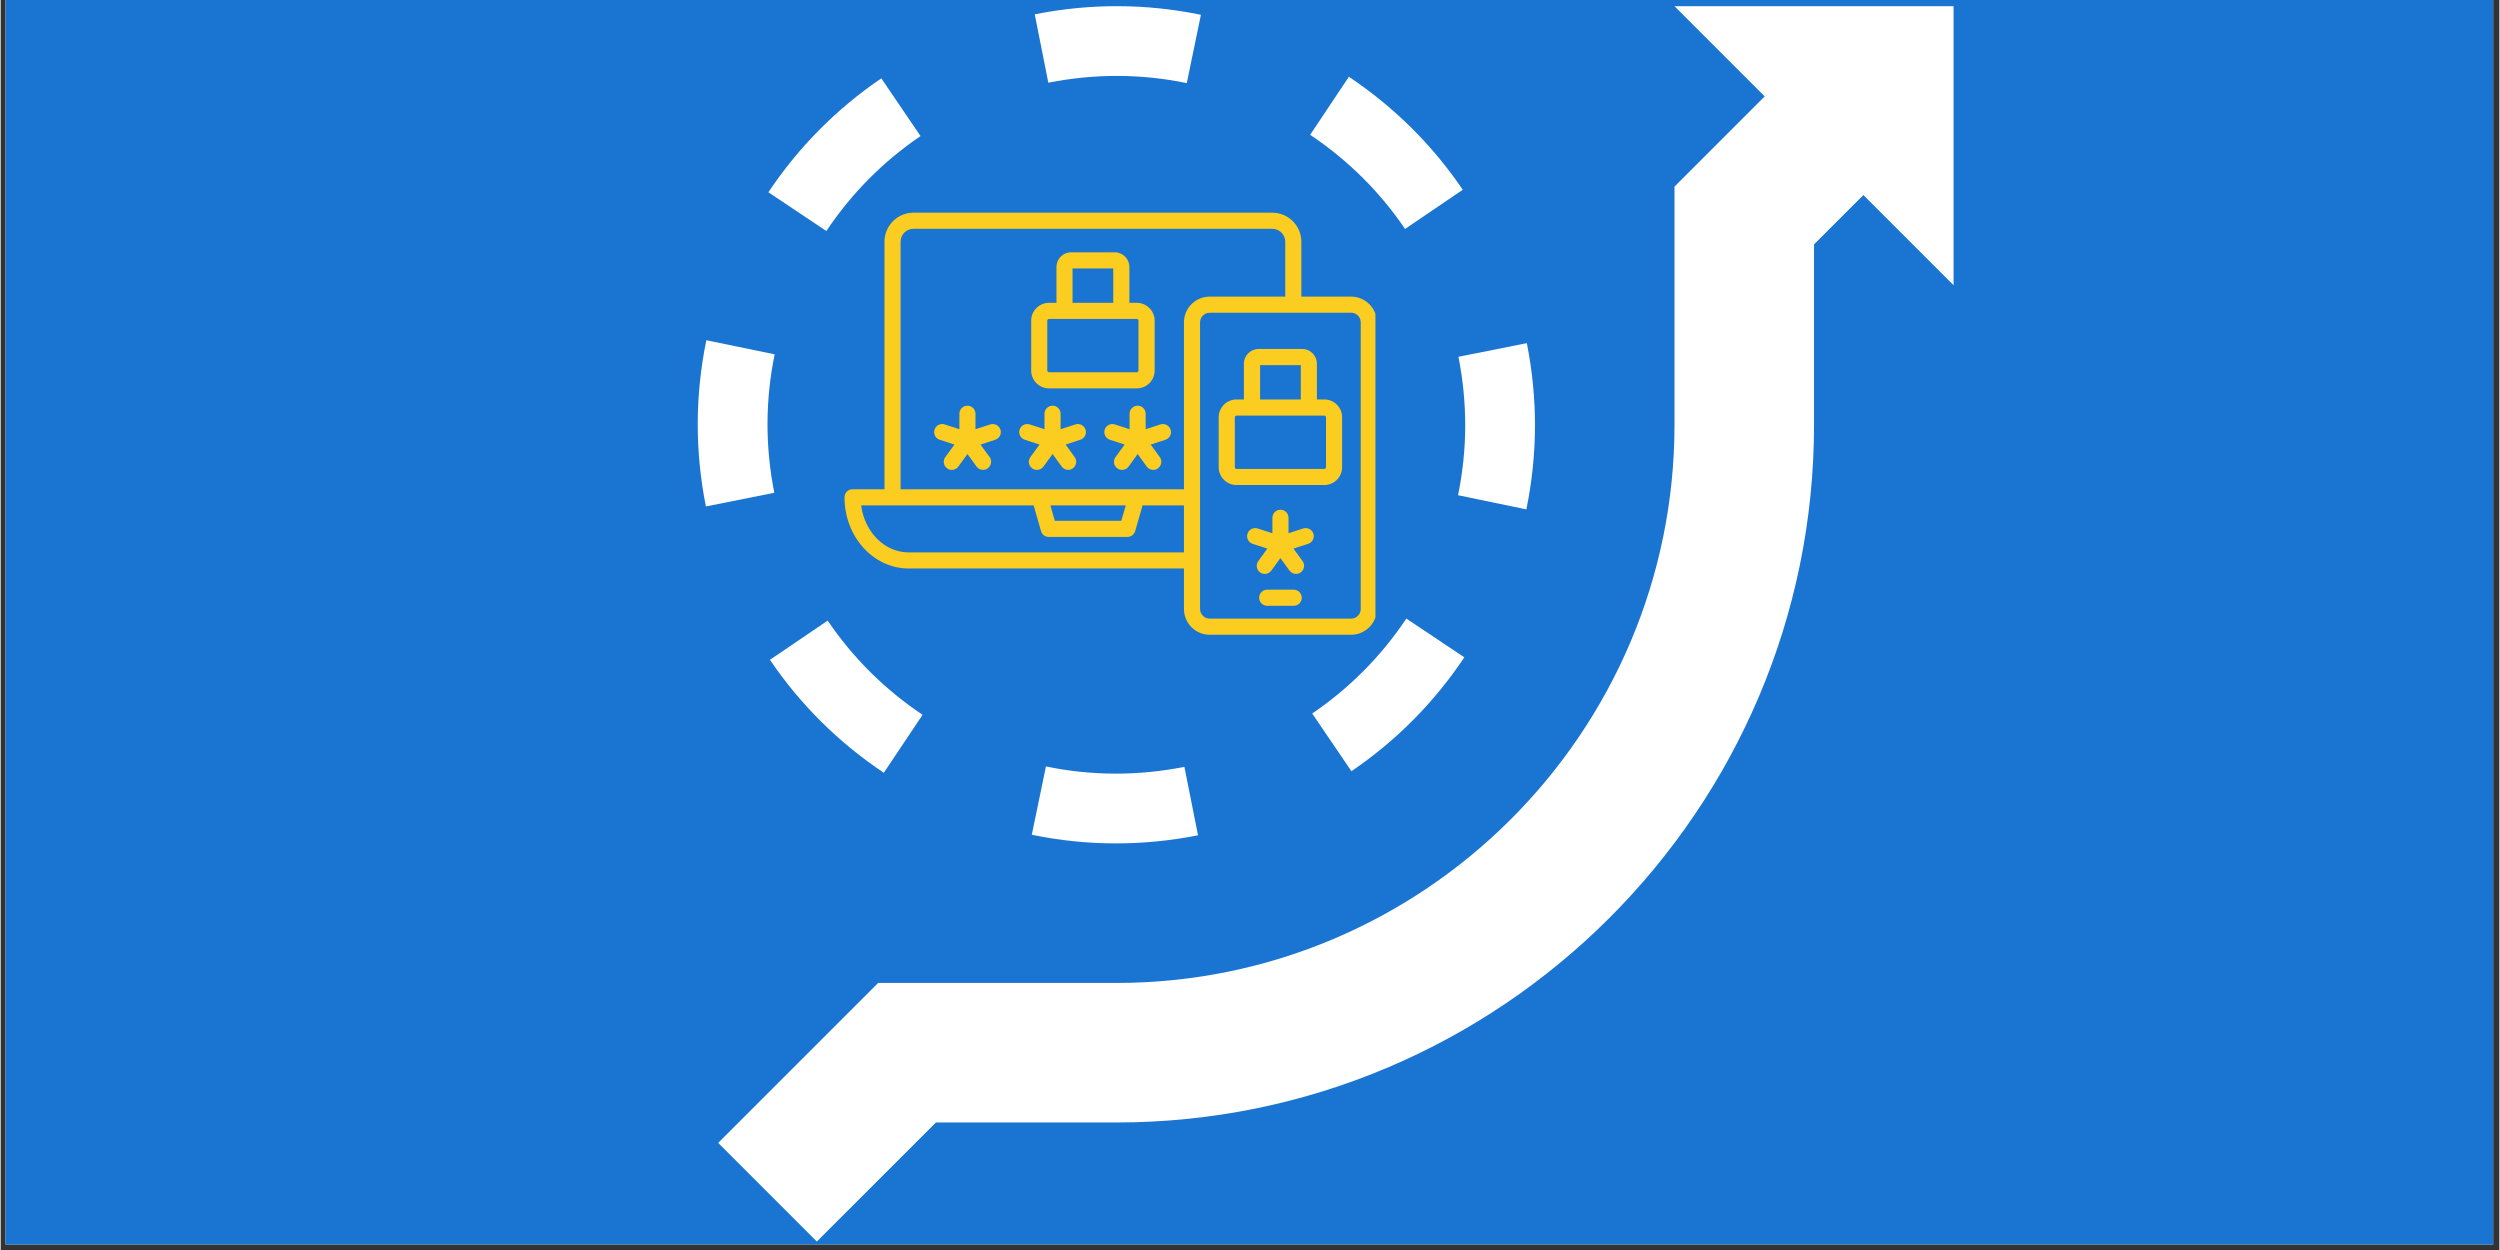
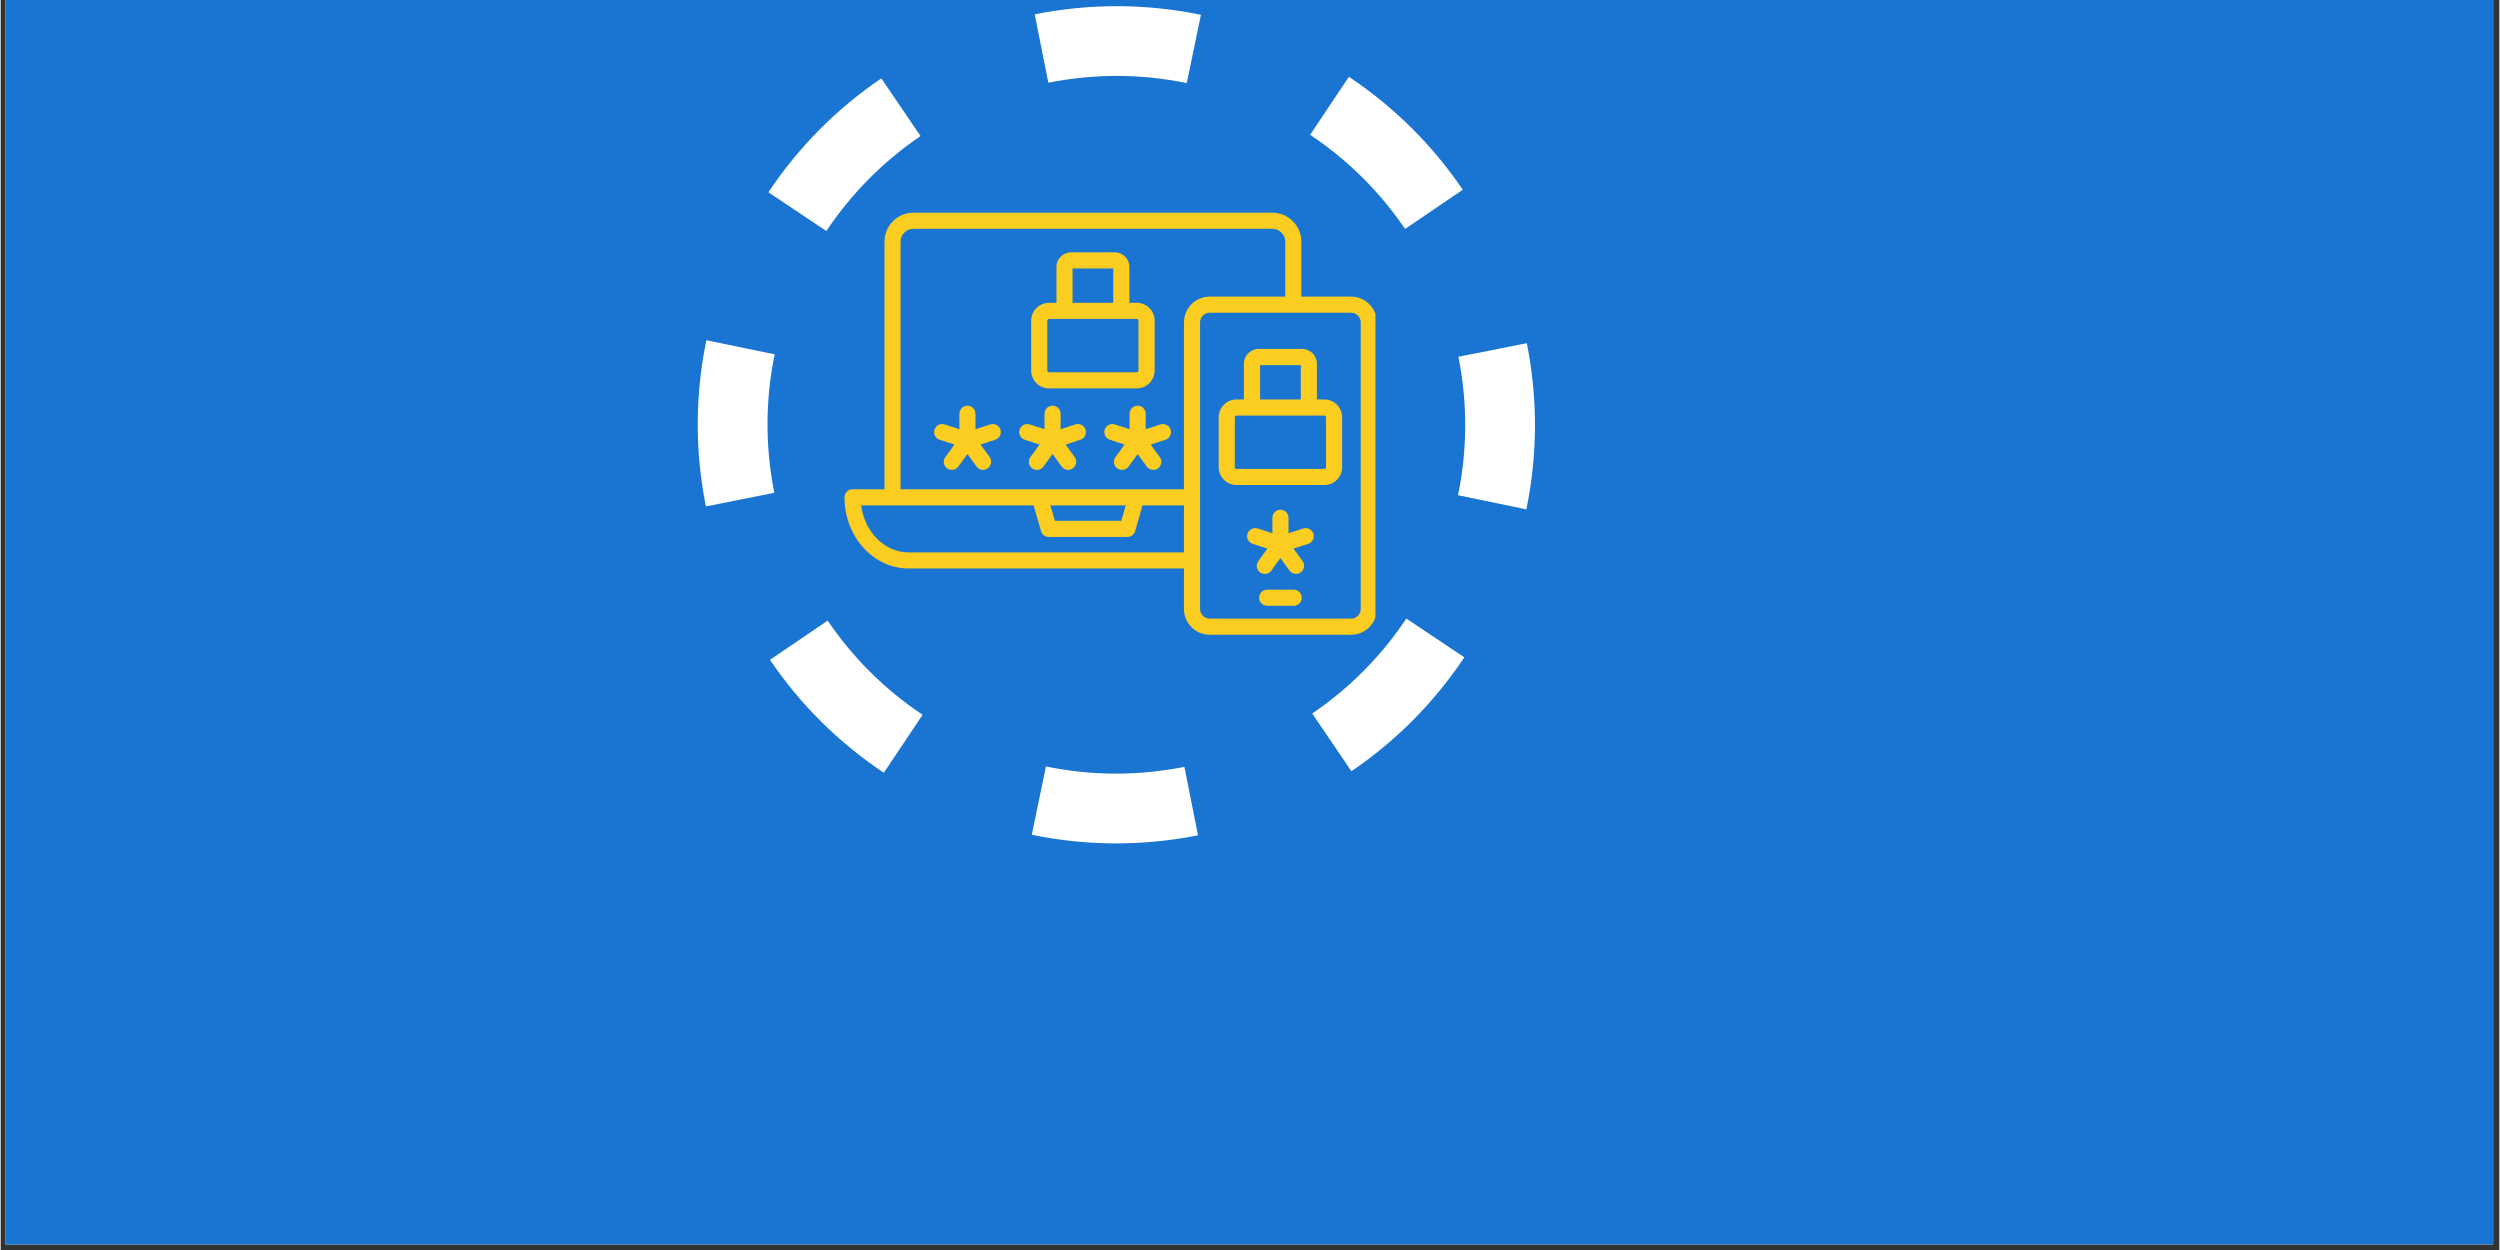
<svg xmlns="http://www.w3.org/2000/svg" width="300" zoomAndPan="magnify" viewBox="0 0 224.88 112.5" height="150" preserveAspectRatio="xMidYMid meet" version="1.0">
  <rect x="0" y="0" width="224.88" height="112.5" fill="#333333" stroke="none" />
  <defs>
    <clipPath id="cb239fdbd6">
      <path d="M 0.438 0 L 224.324 0 L 224.324 112.004 L 0.438 112.004 Z M 0.438 0 " clip-rule="nonzero" />
    </clipPath>
    <clipPath id="8e9486acda">
      <path d="M 62.488 30 L 70 30 L 70 46 L 62.488 46 Z M 62.488 30 " clip-rule="nonzero" />
    </clipPath>
    <clipPath id="04b1eee681">
-       <path d="M 64 0 L 175.984 0 L 175.984 112 L 64 112 Z M 64 0 " clip-rule="nonzero" />
-     </clipPath>
+       </clipPath>
    <clipPath id="c4458a2022">
      <path d="M 75.945 19.117 L 123.73 19.117 L 123.73 57.199 L 75.945 57.199 Z M 75.945 19.117 " clip-rule="nonzero" />
    </clipPath>
  </defs>
  <g clip-path="url(#cb239fdbd6)">
    <path fill="#ffffff" d="M 0.438 0 L 224.441 0 L 224.441 112.004 L 0.438 112.004 Z M 0.438 0 " fill-opacity="1" fill-rule="nonzero" />
    <path fill="#1974d2" d="M 0.438 0 L 224.441 0 L 224.441 112.004 L 0.438 112.004 Z M 0.438 0 " fill-opacity="1" fill-rule="nonzero" />
  </g>
  <path fill="#ffffff" d="M 131.164 44.57 L 137.312 45.844 C 138.332 40.902 138.348 35.871 137.355 30.883 L 131.199 32.109 C 132.023 36.266 132.012 40.461 131.164 44.57 Z M 131.164 44.57 " fill-opacity="1" fill-rule="nonzero" />
  <path fill="#ffffff" d="M 107.762 75.176 L 106.535 69.016 C 102.379 69.844 98.184 69.832 94.074 68.98 L 92.801 75.129 C 95.309 75.648 97.836 75.906 100.371 75.906 C 102.836 75.906 105.305 75.664 107.762 75.176 Z M 107.762 75.176 " fill-opacity="1" fill-rule="nonzero" />
  <path fill="#ffffff" d="M 106.75 7.48 L 108.023 1.332 C 103.082 0.312 98.051 0.297 93.066 1.289 L 94.289 7.445 C 98.445 6.617 102.641 6.629 106.75 7.48 Z M 106.75 7.48 " fill-opacity="1" fill-rule="nonzero" />
  <path fill="#ffffff" d="M 82.789 12.246 L 79.258 7.051 C 75.23 9.789 71.809 13.238 69.094 17.305 L 74.312 20.793 C 76.578 17.402 79.43 14.527 82.789 12.246 Z M 82.789 12.246 " fill-opacity="1" fill-rule="nonzero" />
  <g clip-path="url(#8e9486acda)">
    <path fill="#ffffff" d="M 69.66 31.891 L 63.512 30.621 C 62.492 35.559 62.477 40.594 63.469 45.578 L 69.629 44.352 C 68.801 40.195 68.812 36.004 69.66 31.891 Z M 69.66 31.891 " fill-opacity="1" fill-rule="nonzero" />
  </g>
  <path fill="#ffffff" d="M 74.43 55.855 L 69.234 59.383 C 71.969 63.414 75.418 66.836 79.484 69.551 L 82.973 64.332 C 79.582 62.066 76.711 59.215 74.43 55.855 Z M 74.43 55.855 " fill-opacity="1" fill-rule="nonzero" />
  <path fill="#ffffff" d="M 118.039 64.215 L 121.566 69.41 C 125.594 66.676 129.016 63.223 131.73 59.16 L 126.512 55.672 C 124.246 59.059 121.395 61.934 118.039 64.215 Z M 118.039 64.215 " fill-opacity="1" fill-rule="nonzero" />
  <path fill="#ffffff" d="M 126.395 20.605 L 131.59 17.078 C 128.855 13.047 125.406 9.629 121.34 6.91 L 117.852 12.133 C 121.242 14.398 124.117 17.25 126.395 20.605 Z M 126.395 20.605 " fill-opacity="1" fill-rule="nonzero" />
  <g clip-path="url(#04b1eee681)">
    <path fill="#ffffff" d="M 158.762 8.676 L 150.645 16.793 L 150.645 38.23 C 150.645 65.93 128.109 88.465 100.414 88.465 L 78.973 88.465 L 64.578 102.859 L 73.457 111.738 L 84.176 101.023 L 100.414 101.023 C 135.035 101.023 163.203 72.855 163.203 38.23 L 163.203 21.996 L 167.645 17.555 L 175.762 25.672 L 175.762 0.559 L 150.645 0.559 Z M 158.762 8.676 " fill-opacity="1" fill-rule="nonzero" />
  </g>
  <g clip-path="url(#c4458a2022)">
    <path fill="#fbcd20" d="M 97.637 38.664 C 97.762 39.047 97.555 39.457 97.168 39.578 L 95.848 40.012 L 96.66 41.137 C 97.012 41.621 96.656 42.289 96.078 42.289 C 95.852 42.289 95.633 42.188 95.492 41.992 L 94.672 40.863 L 93.852 41.992 C 93.613 42.316 93.16 42.387 92.836 42.152 C 92.512 41.914 92.438 41.461 92.676 41.137 L 93.496 40.012 L 92.168 39.578 C 91.789 39.457 91.582 39.047 91.703 38.664 C 91.828 38.285 92.238 38.074 92.621 38.199 L 93.945 38.629 L 93.945 37.238 C 93.945 36.836 94.27 36.512 94.672 36.512 C 95.07 36.512 95.395 36.836 95.395 37.238 L 95.395 38.629 L 96.723 38.199 C 97.102 38.074 97.512 38.285 97.637 38.664 Z M 105.293 38.664 C 105.422 39.047 105.211 39.457 104.828 39.578 L 103.504 40.012 L 104.32 41.137 C 104.672 41.621 104.316 42.289 103.738 42.289 C 103.512 42.289 103.293 42.188 103.148 41.992 L 102.332 40.863 L 101.512 41.992 C 101.273 42.316 100.82 42.387 100.496 42.152 C 100.172 41.914 100.098 41.461 100.336 41.137 L 101.156 40.012 L 99.828 39.578 C 99.449 39.457 99.242 39.047 99.363 38.664 C 99.484 38.285 99.895 38.074 100.281 38.199 L 101.602 38.629 L 101.602 37.238 C 101.602 36.836 101.926 36.512 102.332 36.512 C 102.727 36.512 103.051 36.836 103.051 37.238 L 103.051 38.629 L 104.379 38.199 C 104.758 38.074 105.168 38.285 105.293 38.664 Z M 118.145 48.031 C 118.266 48.41 118.059 48.82 117.68 48.945 L 116.352 49.375 L 117.172 50.5 C 117.527 50.988 117.16 51.652 116.586 51.652 C 116.359 51.652 116.137 51.551 115.996 51.355 L 115.176 50.227 L 114.359 51.355 C 114.125 51.68 113.672 51.75 113.348 51.516 C 113.023 51.281 112.949 50.828 113.184 50.5 L 114.004 49.375 L 112.68 48.945 C 112.297 48.82 112.09 48.41 112.215 48.031 C 112.34 47.648 112.75 47.441 113.129 47.562 L 114.457 47.992 L 114.457 46.602 C 114.457 46.199 114.781 45.875 115.176 45.875 C 115.582 45.875 115.906 46.199 115.906 46.602 L 115.906 47.992 L 117.227 47.562 C 117.613 47.441 118.023 47.648 118.145 48.031 Z M 117.098 53.797 C 117.098 54.199 116.77 54.523 116.371 54.523 L 113.992 54.523 C 113.586 54.523 113.262 54.199 113.262 53.797 C 113.262 53.395 113.586 53.07 113.992 53.07 L 116.371 53.07 C 116.77 53.07 117.098 53.395 117.098 53.797 Z M 89.98 38.664 C 90.102 39.047 89.895 39.457 89.508 39.578 L 88.188 40.012 L 89.008 41.137 C 89.352 41.617 88.992 42.289 88.418 42.289 C 88.191 42.289 87.973 42.188 87.832 41.992 L 87.012 40.863 L 86.191 41.992 C 85.953 42.316 85.5 42.387 85.176 42.152 C 84.852 41.914 84.781 41.461 85.02 41.137 L 85.84 40.012 L 84.512 39.578 C 84.133 39.457 83.922 39.047 84.047 38.664 C 84.168 38.285 84.578 38.074 84.965 38.199 L 86.285 38.629 L 86.285 37.238 C 86.285 36.836 86.609 36.512 87.012 36.512 C 87.41 36.512 87.734 36.836 87.734 37.238 L 87.734 38.629 L 89.062 38.199 C 89.441 38.074 89.852 38.285 89.98 38.664 Z M 122.406 54.809 L 122.406 29.012 C 122.406 28.535 122.023 28.145 121.539 28.145 L 108.816 28.145 C 108.34 28.145 107.945 28.535 107.945 29.012 L 107.945 54.809 C 107.945 55.285 108.34 55.676 108.816 55.676 L 121.539 55.676 C 122.023 55.676 122.406 55.285 122.406 54.809 Z M 106.496 29.012 C 106.496 27.734 107.535 26.695 108.816 26.695 L 115.613 26.695 L 115.613 21.754 C 115.613 21.113 115.086 20.594 114.449 20.594 L 82.156 20.594 C 81.512 20.594 80.992 21.113 80.992 21.754 L 80.992 44.031 L 106.496 44.031 Z M 94.477 45.484 L 101.262 45.484 L 100.855 46.875 L 94.875 46.875 Z M 106.496 49.715 L 106.496 45.484 L 102.77 45.484 L 102.105 47.801 C 102.012 48.113 101.73 48.324 101.406 48.324 L 94.328 48.324 C 94.004 48.324 93.719 48.113 93.633 47.801 L 92.965 45.484 L 77.445 45.484 C 77.75 47.875 79.551 49.715 81.715 49.715 Z M 121.539 26.695 L 117.062 26.695 L 117.062 21.754 C 117.062 20.312 115.887 19.141 114.449 19.141 L 82.156 19.141 C 80.711 19.141 79.543 20.312 79.543 21.754 L 79.543 44.031 L 76.668 44.031 C 76.27 44.031 75.945 44.355 75.945 44.758 C 75.945 48.293 78.535 51.164 81.715 51.164 L 106.496 51.164 L 106.496 54.809 C 106.496 56.086 107.535 57.129 108.816 57.129 L 121.539 57.129 C 122.816 57.129 123.859 56.086 123.859 54.809 L 123.859 29.012 C 123.859 27.734 122.816 26.695 121.539 26.695 Z M 94.195 28.863 C 94.195 28.777 94.27 28.703 94.355 28.703 L 102.25 28.703 C 102.336 28.703 102.402 28.777 102.402 28.863 L 102.402 33.348 C 102.402 33.434 102.336 33.504 102.25 33.504 L 94.355 33.504 C 94.27 33.504 94.195 33.434 94.195 33.348 Z M 96.469 24.16 L 100.133 24.16 L 100.133 27.254 L 96.469 27.254 Z M 94.355 34.957 C 93.465 34.957 92.746 34.234 92.746 33.348 L 92.746 28.863 C 92.746 27.973 93.465 27.254 94.355 27.254 L 95.02 27.254 L 95.02 24.031 C 95.02 23.301 95.613 22.707 96.34 22.707 L 100.262 22.707 C 100.992 22.707 101.586 23.301 101.586 24.031 L 101.586 27.254 L 102.25 27.254 C 103.137 27.254 103.859 27.973 103.859 28.863 L 103.859 33.348 C 103.859 34.234 103.137 34.957 102.25 34.957 Z M 119.281 42.047 C 119.281 42.129 119.207 42.203 119.129 42.203 L 111.23 42.203 C 111.145 42.203 111.074 42.133 111.074 42.047 L 111.074 37.559 C 111.074 37.473 111.145 37.402 111.23 37.402 L 119.129 37.402 C 119.207 37.402 119.281 37.473 119.281 37.559 Z M 113.348 32.859 L 117.012 32.859 L 117.012 35.949 L 113.348 35.949 Z M 119.129 35.949 C 120.016 35.949 120.73 36.672 120.73 37.559 L 120.73 42.047 C 120.73 42.934 120.016 43.652 119.129 43.652 L 111.23 43.652 C 110.344 43.652 109.621 42.934 109.621 42.047 L 109.621 37.559 C 109.621 36.672 110.344 35.949 111.23 35.949 L 111.891 35.949 L 111.891 32.73 C 111.891 32 112.492 31.406 113.219 31.406 L 117.137 31.406 C 117.867 31.406 118.461 32 118.461 32.73 L 118.461 35.949 Z M 119.129 35.949 " fill-opacity="1" fill-rule="evenodd" />
  </g>
</svg>